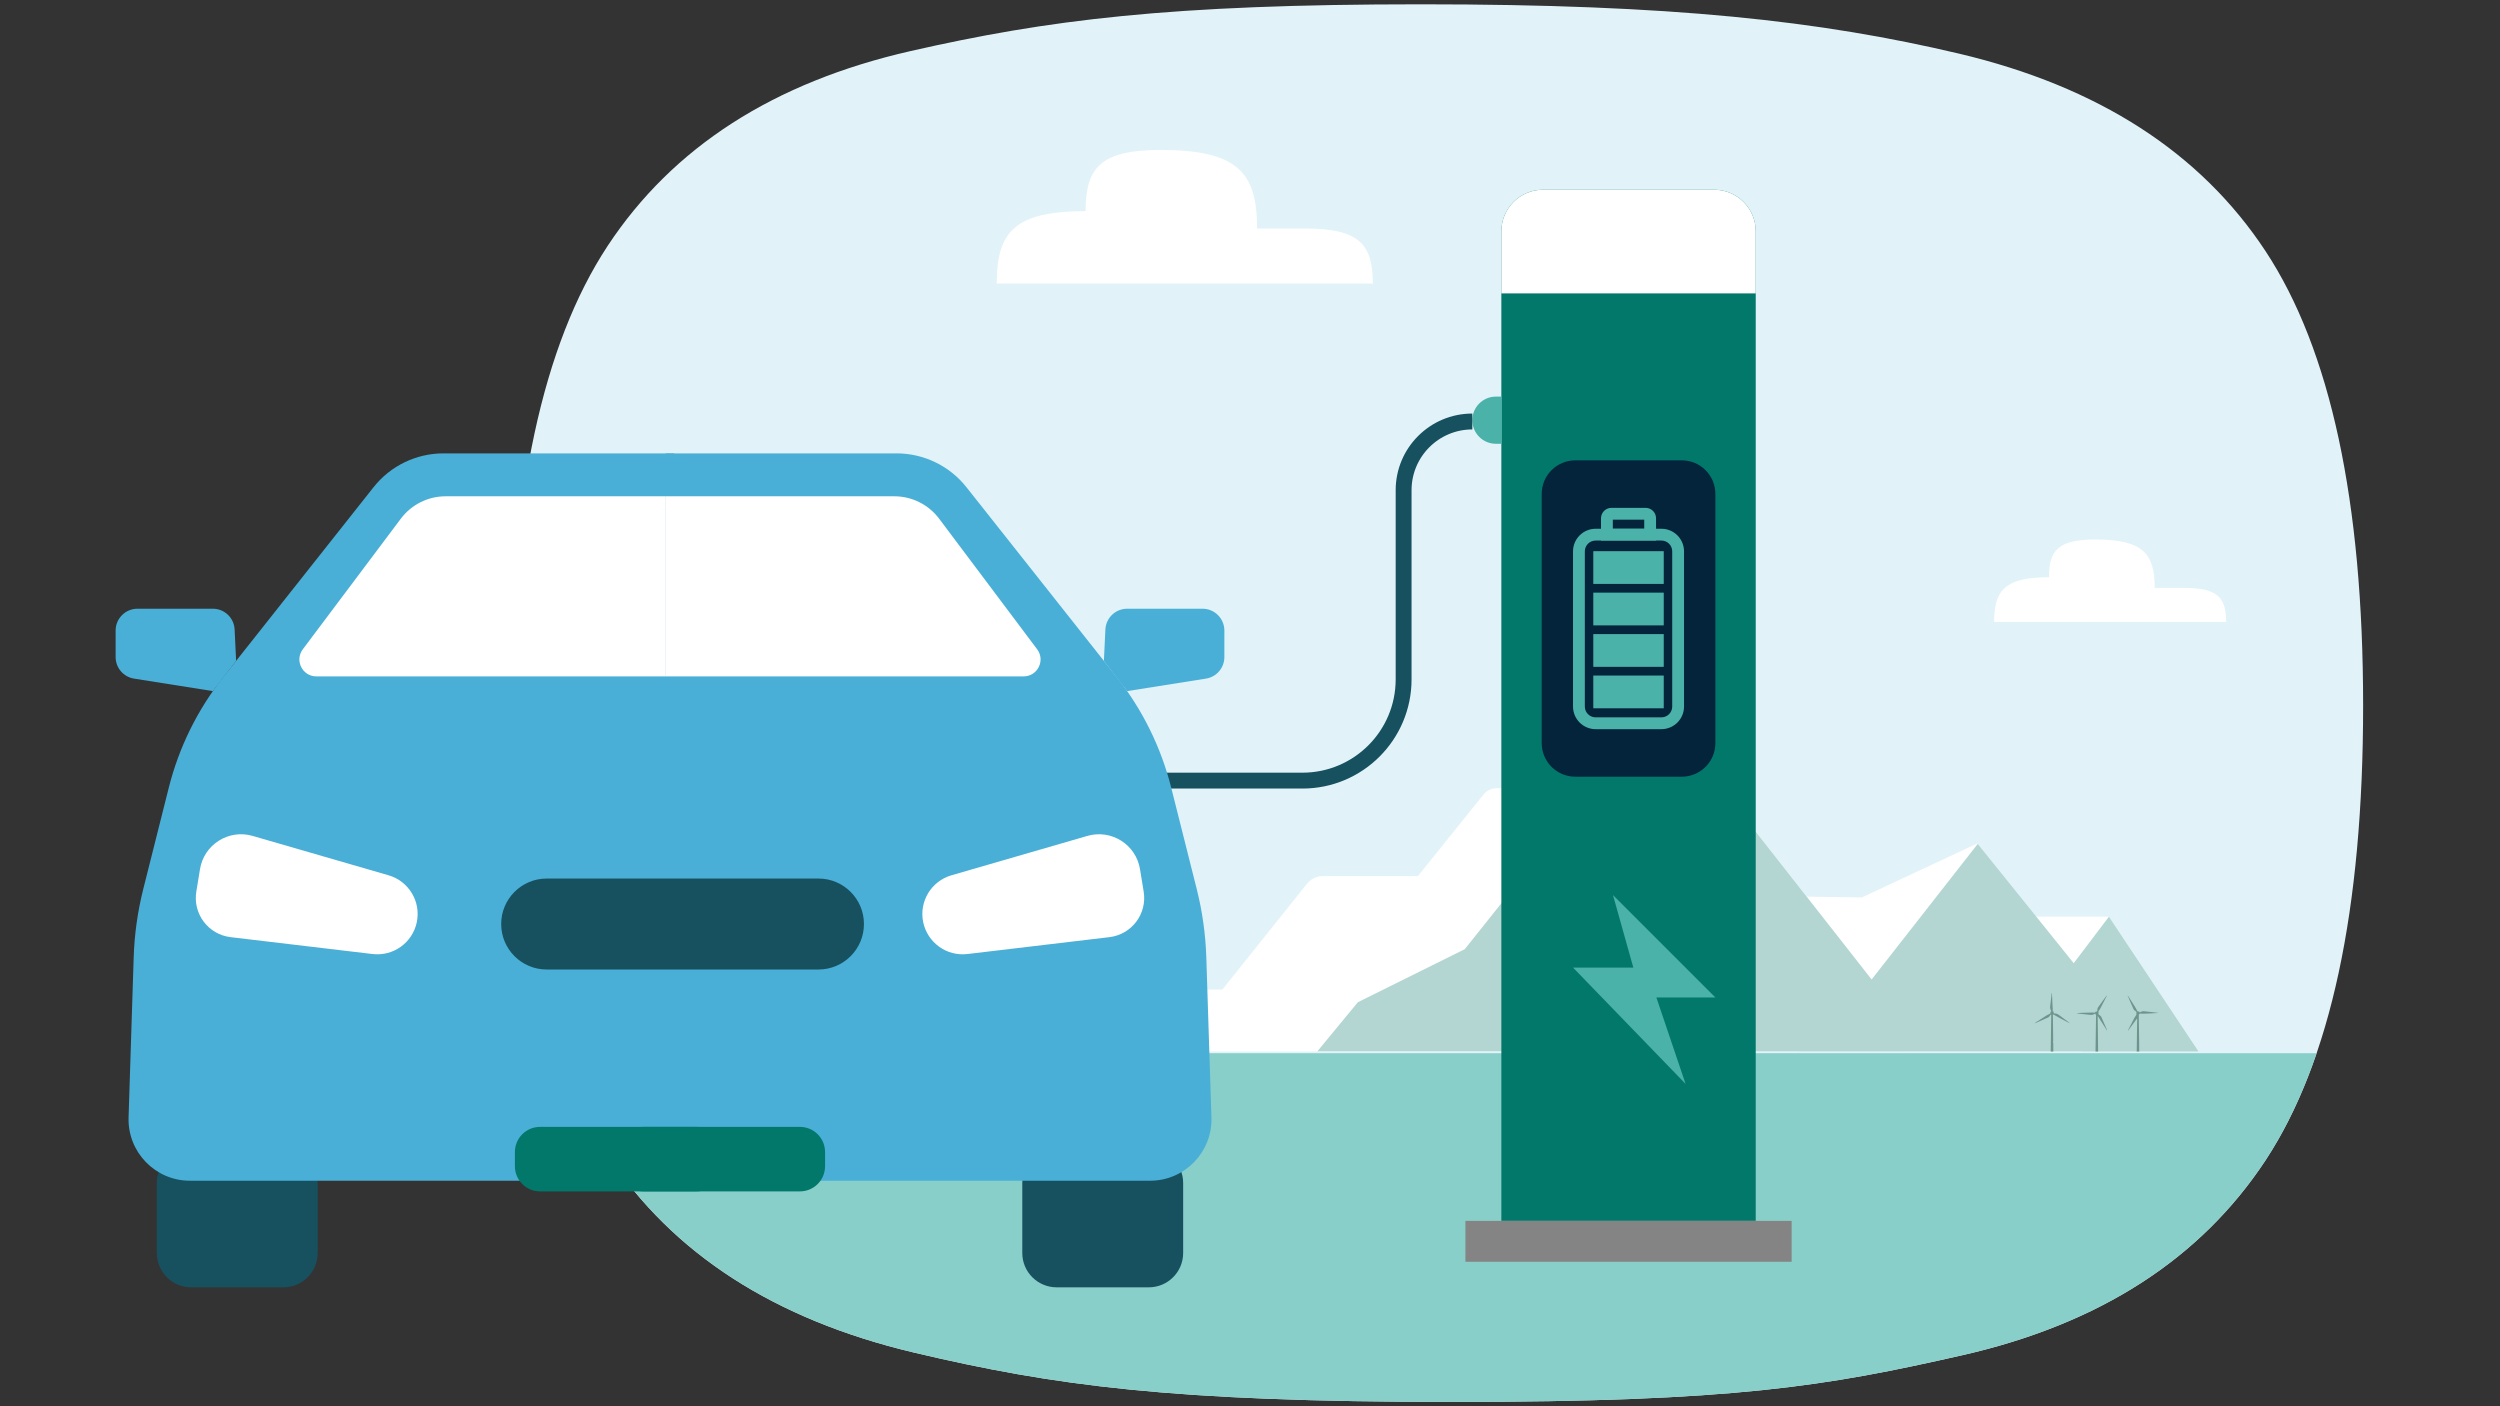
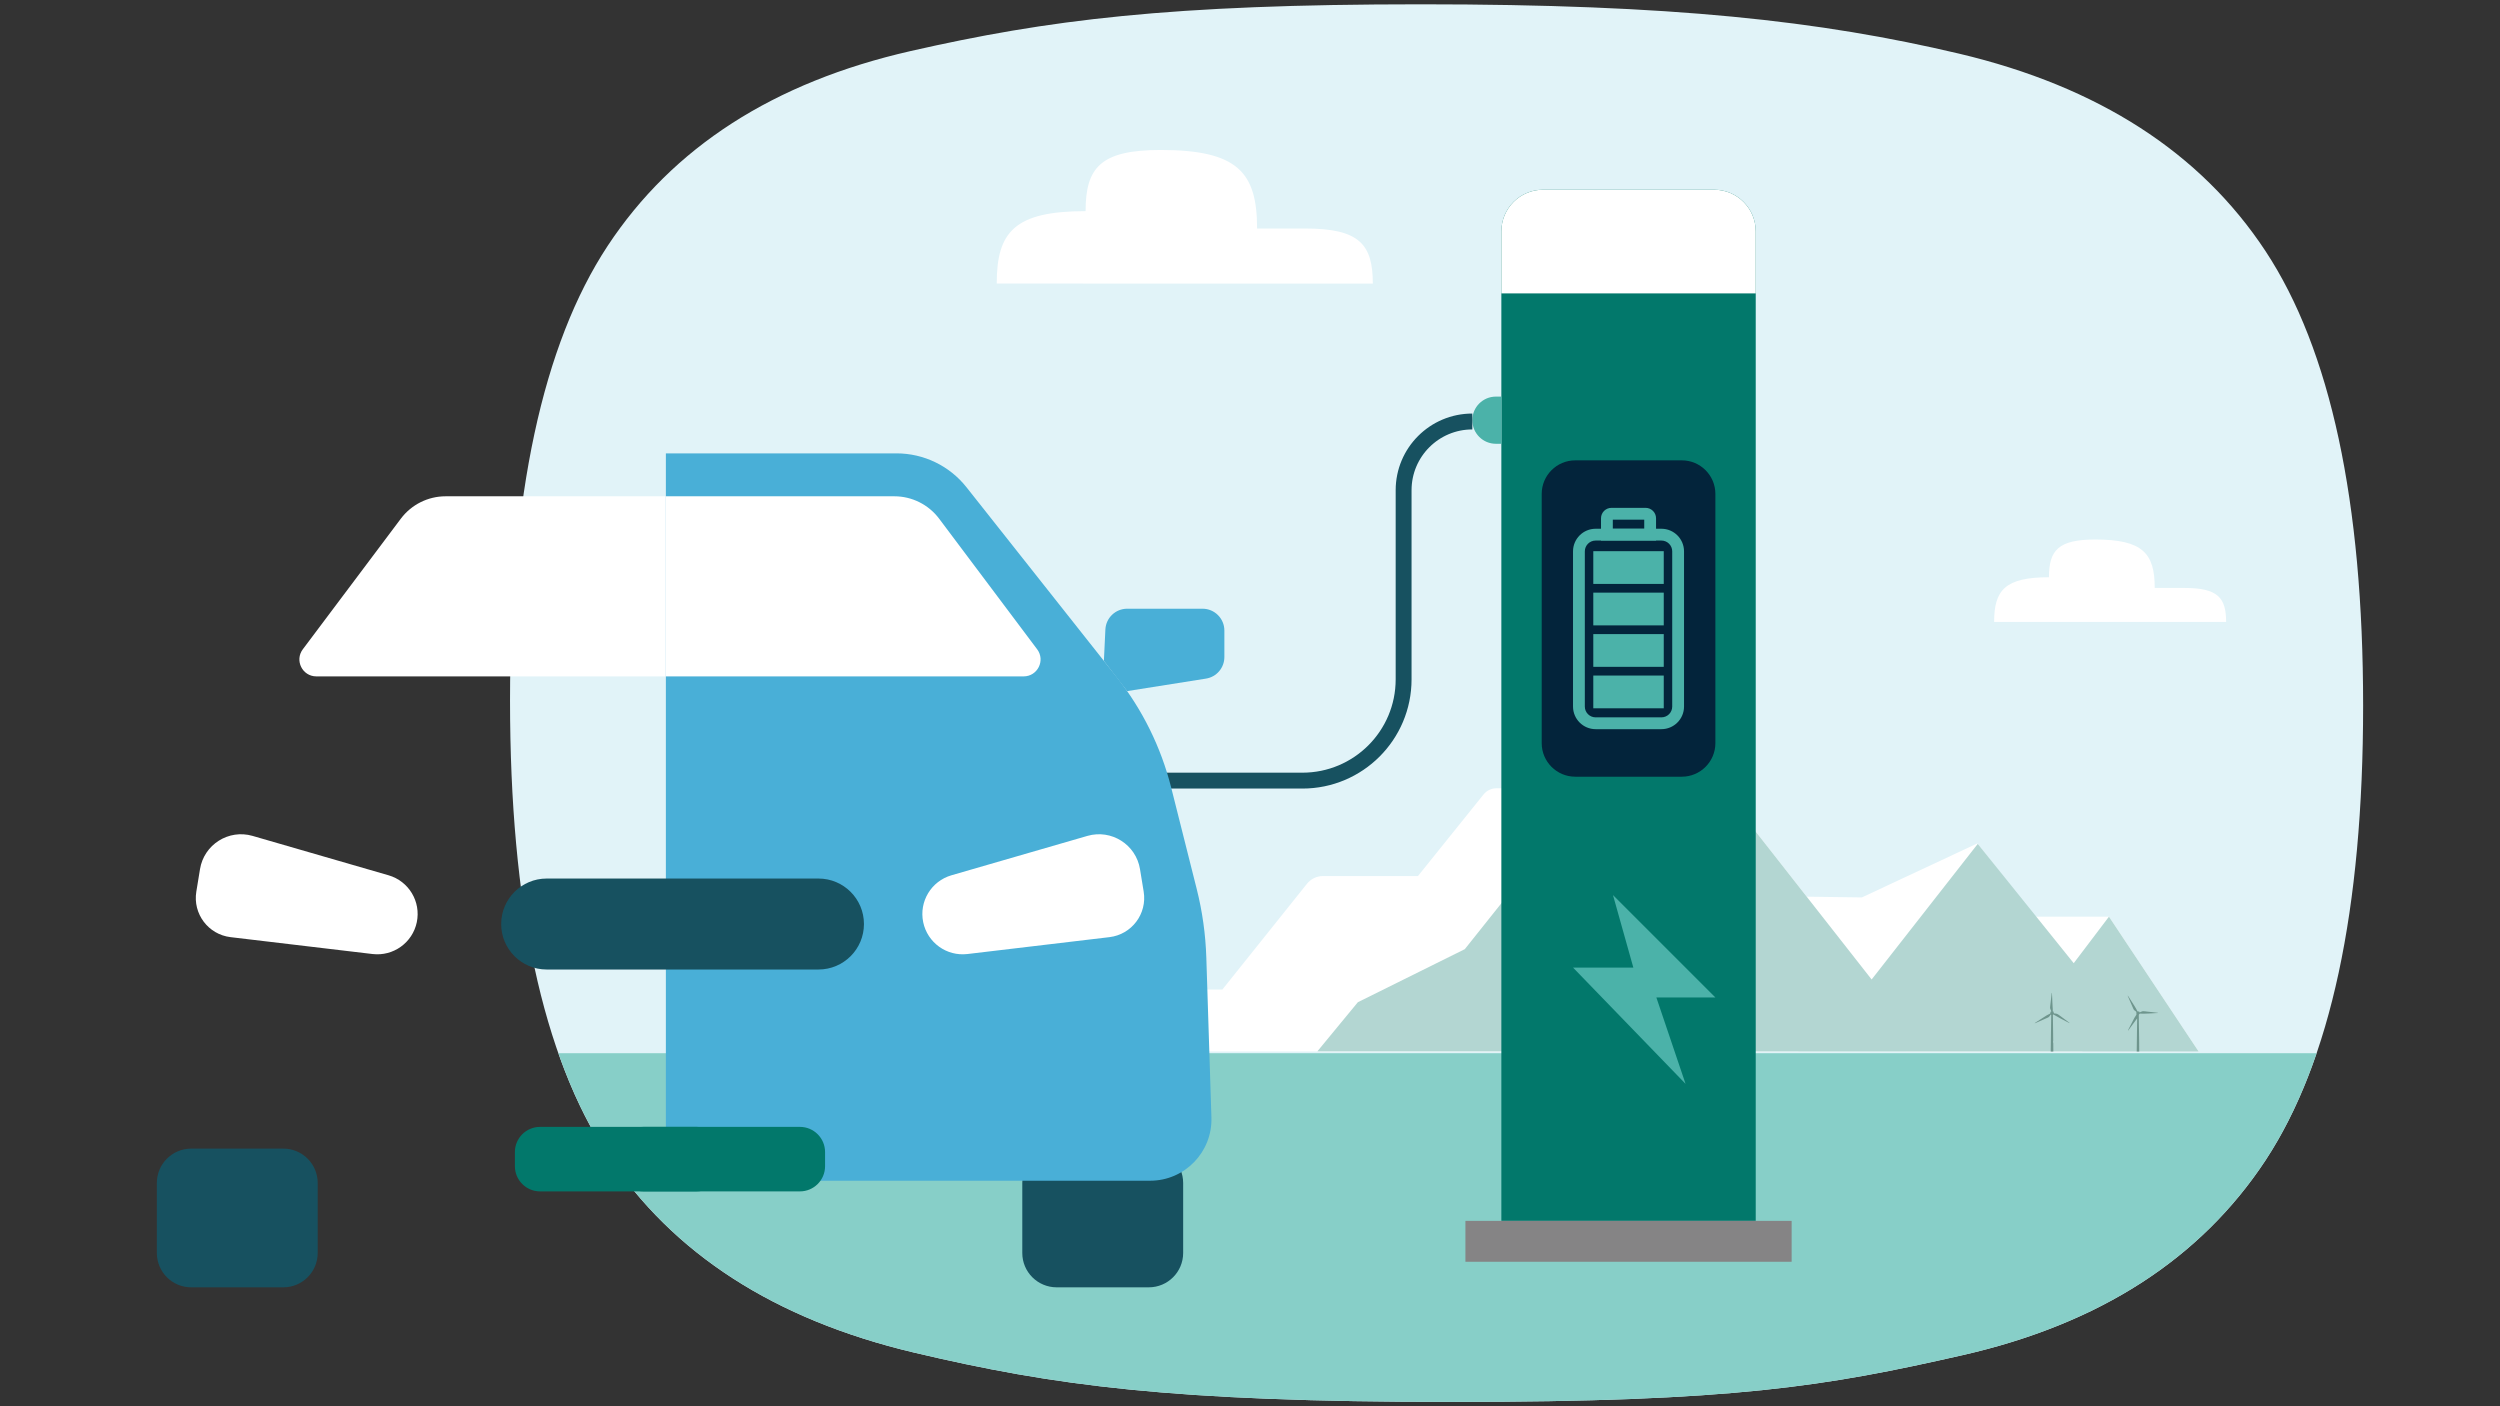
<svg xmlns="http://www.w3.org/2000/svg" version="1.1" id="Layer_1" x="0px" y="0px" viewBox="0 0 720 405" style="enable-background:new 0 0 720 405;" xml:space="preserve">
  <rect x="0" y="0" width="720" height="405" fill="#333333" stroke="none" />
  <style type="text/css">
	.st0{fill:#E1F3F8;}
	.st1{fill:#87CFC8;}
	.st2{fill:#FFFFFF;}
	.st3{fill:#B3D6D2;}
	.st4{fill-rule:evenodd;clip-rule:evenodd;fill:#6E958D;}
	.st5{fill:#02786B;}
	.st6{fill:#03243B;}
	.st7{fill:#4BB2A9;}
	.st8{fill:#858485;}
	.st9{fill:none;stroke:#175160;stroke-width:4.575;stroke-miterlimit:10;}
	.st10{fill:#175160;}
	.st11{fill:#49AFD7;}
	.st12{opacity:0.4;fill:#13375D;}
	.st13{fill:#5B5756;}
	.st14{fill:#E76124;}
	.st15{fill:#F29992;}
	.st16{fill:#ED8D50;}
	.st17{fill:#F47E20;}
	.st18{fill:#979797;}
	.st19{opacity:0.8;}
	.st20{fill:#737374;}
	.st21{fill:#D84A26;}
	.st22{fill:#1D2C2C;}
	.st23{fill:#CBCBCA;}
	.st24{fill:none;stroke:#175160;stroke-width:4.493;stroke-miterlimit:10;}
	.st25{fill:#13464F;}
	.st26{fill:#F7FBF8;}
	.st27{fill:none;stroke:#175160;stroke-width:2.995;stroke-linejoin:round;stroke-miterlimit:10;}
</style>
  <g>
    <path class="st0" d="M409.24,1.24c-72.5,0-107.56,4.49-147,13.47c-39.41,8.98-68.49,27.68-87.24,56.11   c-18.71,28.43-28.11,72.05-28.11,130.93c0,58.84,9.39,102.49,28.11,130.92c18.75,28.44,48.17,47.37,88.2,56.86   c40.08,9.47,73.96,14.22,155.03,14.22s107.56-4.49,147-13.47c39.41-8.98,68.49-27.68,87.24-56.11   c18.71-28.43,28.11-72.05,28.11-130.93c0-58.85-9.39-102.49-28.11-130.92c-18.75-28.44-48.17-47.37-88.21-56.86   C524.18,5.99,481.74,1.24,409.24,1.24z" />
    <path class="st1" d="M160.81,303.33c3.91,11.12,8.64,20.9,14.19,29.34c18.75,28.44,48.17,47.37,88.2,56.86   c40.08,9.47,73.96,14.22,155.03,14.22c81.07,0,107.56-4.49,147-13.47c39.41-8.98,68.49-27.68,87.24-56.11   c5.8-8.82,10.71-19.1,14.72-30.84H160.81z" />
    <path class="st2" d="M320.26,81.66h-33.2c0-14.88,5.12-20.85,25.59-20.85l0,0c0-12.57,4.33-17.62,21.63-17.62   c22.21,0,27.76,6.48,27.76,22.62h13.87c15.57,0,19.46,4.54,19.46,15.86h-88.84" />
    <path class="st2" d="M594.79,179.12h-20.48c0-9.18,3.16-12.87,15.79-12.87l0,0c0-7.76,2.67-10.87,13.34-10.87   c13.7,0,17.12,4,17.12,13.95h8.55c9.61,0,12.01,2.8,12.01,9.78h-54.81" />
    <g>
      <g>
        <path class="st2" d="M633.21,302.84L607.38,264h-21.29l-16.63-21.09l-33.25,15.55l-15.89-0.22l-31.25-39.85h-24.83     c-1.08,0-2.03,0.74-2.28,1.8l-1.64,6.83h-29.34c-1.46,0-2.84,0.67-3.74,1.81l-18.87,23.47h-27.34c-1.8,0-3.49,0.82-4.62,2.22     l-24.36,30.46h-26.99c-1.81,0-3.52,0.82-4.65,2.23l-12.52,15.6L633.21,302.84z" />
        <path class="st3" d="M633.21,302.84L607.38,264l-10.15,13.4l-27.64-34.36l-30.56,39.05l-49.97-63.72l11.75,53.25l-26.31-33.67     l-0.24,41.96l-29.35,14.79l9.71-37.81l-14.41-0.47c-2.97-0.1-5.81,1.22-7.67,3.54l-10.68,13.4l-30.8,15.28l-11.65,14.14     L633.21,302.84z" />
      </g>
      <g>
        <path class="st4" d="M591.2,291.29c0.26,0.04,0.26,0.04,0.26,0.36c0,0.16,0.06,0.21,0.21,0.23c0.25,0.02,0.53,0.01,0.75,0.11     c0.3,0.13,0.57,0.34,0.84,0.54c0.71,0.52,1.42,1.05,2.13,1.58c0.2,0.15,0.39,0.29,0.59,0.44c0.03,0.02,0.04,0.05,0.04,0.11     c-0.25-0.12-0.5-0.25-0.74-0.37c-0.62-0.32-1.25-0.64-1.87-0.98c-0.64-0.35-1.27-0.72-1.91-1.07c-0.07-0.04-0.15-0.04-0.22-0.07     c-0.02,0.07-0.05,0.14-0.05,0.21c0.02,1.73,0.05,3.46,0.07,5.19c0.01,0.71,0.02,1.42,0.02,2.13c0,0.09-0.05,0.19-0.05,0.28     c0,0.11,0.02,0.21,0.03,0.32c0.01,0.05,0.03,0.1,0.04,0.15c0.01,0.76,0.02,1.53,0.02,2.29c0,0.03-0.01,0.06-0.02,0.1     c-0.24,0-0.47,0-0.73,0c0-0.18,0-0.34,0-0.51c0.04-2.94,0.08-5.87,0.12-8.81c0.01-0.38,0.02-0.77,0.02-1.15     c0-0.07-0.04-0.13-0.07-0.2c-0.05,0.04-0.11,0.07-0.15,0.12c-0.08,0.09-0.15,0.19-0.21,0.3c-0.23,0.41-0.66,0.53-1.05,0.7     c-0.76,0.34-1.51,0.67-2.27,1.01c-0.29,0.13-0.59,0.25-0.89,0.38c-0.04,0.02-0.08,0.02-0.14-0.01c0.15-0.1,0.29-0.21,0.44-0.3     c1.01-0.65,2.02-1.31,3.04-1.95c0.29-0.18,0.61-0.33,0.93-0.48c0.12-0.05,0.16-0.12,0.14-0.23c-0.02-0.2,0.01-0.37,0.26-0.42     c-0.11-0.28-0.23-0.54-0.32-0.81c-0.04-0.11-0.05-0.24-0.04-0.36c0.12-1.12,0.25-2.24,0.38-3.36c0.03-0.27,0.05-0.53,0.08-0.8     c0.02,0,0.05,0,0.07,0c0.03,0.44,0.06,0.88,0.08,1.31c0.02,0.44,0.03,0.88,0.05,1.33c0.02,0.45,0.06,0.9,0.07,1.34     C591.21,290.39,591.2,290.83,591.2,291.29z" />
-         <path class="st4" d="M604.26,302.84c-0.26,0-0.49,0-0.75,0c0-0.1,0-0.2,0-0.29c0.05-3.35,0.1-6.69,0.15-10.04     c0-0.15,0.06-0.32-0.17-0.39c-0.04-0.01-0.06-0.12-0.09-0.19c-0.14,0.06-0.28,0.11-0.41,0.19c-0.35,0.21-0.72,0.19-1.1,0.15     c-0.86-0.09-1.73-0.18-2.59-0.28c-0.34-0.04-0.67-0.07-1.01-0.11c-0.06-0.01-0.13-0.03-0.18-0.09c0.33-0.03,0.66-0.06,1-0.08     c0.66-0.03,1.32-0.04,1.98-0.06c0.58-0.02,1.16-0.04,1.75-0.05c0.16,0,0.32,0.03,0.48,0.04c0.04,0,0.12-0.04,0.12-0.07     c0.01-0.22,0.16-0.27,0.33-0.25c0.2,0.02,0.25-0.08,0.25-0.24c0.01-0.15,0.02-0.29,0.03-0.44c0.02-0.39,0.27-0.65,0.48-0.94     c0.69-0.94,1.38-1.88,2.07-2.83c0.04-0.06,0.1-0.1,0.16-0.16c0.01,0.01,0.02,0.02,0.04,0.03c-0.21,0.4-0.42,0.81-0.63,1.22     c-0.41,0.79-0.81,1.58-1.22,2.37c-0.15,0.29-0.34,0.57-0.52,0.84c-0.07,0.1-0.11,0.19-0.08,0.33c0.03,0.15,0.03,0.32,0,0.48     c-0.02,0.11,0.02,0.17,0.09,0.22c0.1,0.07,0.19,0.15,0.3,0.21c0.39,0.22,0.52,0.63,0.68,1c0.38,0.85,0.74,1.7,1.11,2.55     c0.1,0.23,0.2,0.47,0.3,0.7c0.01,0.03,0.01,0.07,0.02,0.1c-0.02,0.01-0.03,0.02-0.05,0.03c-0.88-1.39-1.77-2.79-2.67-4.21     C604.16,296,604.21,299.41,604.26,302.84z" />
        <path class="st4" d="M612.83,286.74c0.66,1.04,1.33,2.07,1.98,3.11c0.27,0.42,0.5,0.87,0.73,1.32c0.08,0.16,0.19,0.14,0.32,0.14     c0.27,0,0.29,0.02,0.36,0.28c0.17-0.08,0.34-0.14,0.5-0.23c0.36-0.2,0.73-0.12,1.1-0.09c0.2,0.02,0.4,0.06,0.61,0.08     c0.46,0.05,0.92,0.09,1.37,0.14c0.54,0.06,1.08,0.13,1.62,0.19c0.03,0,0.06,0.03,0.09,0.07c-1.76,0.05-3.52,0.27-5.24,0.17     c-0.1,0.1-0.19,0.17-0.26,0.26c-0.03,0.04-0.04,0.11-0.04,0.17c0.01,0.86,0.01,1.72,0.03,2.58c0.02,1.59,0.06,3.18,0.08,4.77     c0.01,0.97,0.01,1.94,0.02,2.9c0,0.08,0,0.15,0,0.24c-0.24,0-0.47,0-0.73,0c0.04-3.16,0.09-6.33,0.13-9.55     c-0.88,1.2-1.74,2.36-2.59,3.52c-0.02-0.01-0.04-0.02-0.06-0.03c0.05-0.11,0.09-0.22,0.15-0.33c0.57-1.11,1.14-2.23,1.72-3.33     c0.15-0.28,0.33-0.54,0.51-0.8c0.06-0.09,0.09-0.17,0.06-0.29c-0.04-0.16,0-0.34-0.01-0.52c0-0.06-0.04-0.14-0.09-0.18     c-0.11-0.1-0.24-0.19-0.37-0.27c-0.33-0.2-0.43-0.56-0.57-0.88c-0.34-0.76-0.67-1.53-1-2.29c-0.15-0.34-0.3-0.68-0.44-1.02     c-0.02-0.04-0.01-0.08-0.02-0.12C612.8,286.75,612.82,286.74,612.83,286.74z" />
      </g>
    </g>
    <g>
      <g>
        <path class="st5" d="M432.39,66.63v284.98h73.26V66.63c0-6.62-5.36-11.99-11.98-11.99h-49.3     C437.76,54.64,432.39,60.01,432.39,66.63" />
        <path class="st2" d="M432.39,66.63v17.86h73.26V66.63c0-6.62-5.36-11.99-11.98-11.99h-49.3     C437.76,54.64,432.39,60.01,432.39,66.63" />
        <path class="st6" d="M453.68,223.69h30.68c5.34,0,9.67-4.33,9.67-9.67v-71.77c0-5.34-4.33-9.67-9.67-9.67h-30.68     c-5.34,0-9.67,4.33-9.67,9.67v71.77C444.01,219.36,448.34,223.69,453.68,223.69" />
        <path class="st7" d="M459.54,210c-3.59,0-6.51-2.92-6.51-6.51v-44.7c0-3.59,2.92-6.51,6.51-6.51h18.95     c3.59,0,6.51,2.92,6.51,6.51v44.7c0,3.59-2.92,6.51-6.51,6.51H459.54 M459.54,155.68c-1.72,0-3.11,1.4-3.11,3.11v44.7     c0,1.72,1.4,3.11,3.11,3.11h18.95c1.72,0,3.11-1.4,3.11-3.11v-44.7c0-1.72-1.4-3.11-3.11-3.11H459.54z" />
        <path class="st7" d="M461.09,149.27c0-1.66,1.35-3.01,3.01-3.01h9.83c1.66,0,3.01,1.35,3.01,3.01v6.41h-15.85V149.27z      M473.54,149.66h-9.05v2.62h9.05V149.66z" />
        <rect x="458.87" y="158.74" class="st7" width="20.29" height="9.43" />
        <rect x="458.87" y="170.68" class="st7" width="20.29" height="9.43" />
        <rect x="458.87" y="182.62" class="st7" width="20.29" height="9.43" />
        <rect x="458.87" y="194.56" class="st7" width="20.29" height="9.43" />
        <polygon class="st7" points="464.54,257.78 494.03,287.27 477.03,287.27 485.44,312.15 453.03,278.66 470.4,278.66    " />
        <rect x="422.04" y="351.61" class="st8" width="93.95" height="11.78" />
        <path class="st7" d="M430.82,127.81h1.61v-13.59h-1.61c-3.75,0-6.79,3.04-6.79,6.79v0C424.03,124.77,427.07,127.81,430.82,127.81     z" />
        <path class="st9" d="M424.03,121.39L424.03,121.39c-10.93,0-19.79,8.86-19.79,19.79v54.48c0,16.11-13.06,29.16-29.16,29.16     h-53.55" />
      </g>
      <g>
        <path class="st10" d="M81.59,370.75H55.07c-5.47,0-9.9-4.43-9.9-9.9V340.7c0-5.47,4.43-9.9,9.9-9.9h26.53     c5.47,0,9.9,4.43,9.9,9.9v20.15C91.5,366.32,87.07,370.75,81.59,370.75z" />
-         <path class="st11" d="M194.15,130.57v209.48H54.7c-9.98,0-17.99-8.26-17.67-18.24l1.47-46.03c0.21-6.67,1.14-13.3,2.77-19.77     l7.35-29.19c2.92-11.6,8.27-22.44,15.69-31.82l43.27-54.68c4.87-6.16,12.3-9.75,20.15-9.75H194.15z" />
        <path class="st2" d="M66.41,269.9l40.89,4.86c5.98,0.71,11.51-3.27,12.74-9.17h0c1.23-5.94-2.31-11.82-8.14-13.51l-39.15-11.34     c-6.9-2-14,2.49-15.15,9.58l-1.06,6.48C55.5,263.18,59.99,269.14,66.41,269.9z" />
-         <path class="st11" d="M61.31,199.04l-22.71-3.6c-3.06-0.48-5.3-3.12-5.3-6.21v-7.63c0-3.47,2.82-6.29,6.29-6.29h21.7     c3.36,0,6.13,2.64,6.28,5.99l0.43,9.04L61.31,199.04z" />
        <path class="st2" d="M194.15,194.8H91.11c-4.02,0-6.32-4.59-3.9-7.81l28.23-37.61c3.05-4.06,7.83-6.45,12.9-6.45h65.81V194.8z" />
        <path class="st10" d="M304.32,370.75h26.53c5.47,0,9.9-4.43,9.9-9.9V340.7c0-5.47-4.43-9.9-9.9-9.9h-26.53     c-5.47,0-9.9,4.43-9.9,9.9v20.15C294.41,366.32,298.85,370.75,304.32,370.75z" />
        <path class="st11" d="M191.77,130.57v209.48h139.45c9.98,0,17.99-8.26,17.67-18.24l-1.47-46.03c-0.21-6.67-1.14-13.3-2.77-19.77     l-7.35-29.19c-2.92-11.6-8.27-22.44-15.69-31.82l-43.27-54.68c-4.87-6.16-12.3-9.75-20.15-9.75H191.77z" />
        <path class="st2" d="M319.51,269.9l-40.89,4.86c-5.98,0.71-11.51-3.27-12.74-9.17l0,0c-1.23-5.94,2.31-11.82,8.14-13.51     l39.15-11.34c6.9-2,14,2.49,15.15,9.58l1.06,6.48C330.42,263.18,325.93,269.14,319.51,269.9z" />
        <path class="st11" d="M324.61,199.04l22.71-3.6c3.06-0.48,5.3-3.12,5.3-6.21v-7.63c0-3.47-2.82-6.29-6.29-6.29h-21.7     c-3.36,0-6.12,2.64-6.28,5.99l-0.43,9.04L324.61,199.04z" />
        <path class="st2" d="M191.77,194.8H294.8c4.02,0,6.32-4.59,3.9-7.81l-28.23-37.61c-3.05-4.06-7.83-6.45-12.9-6.45h-65.81V194.8z" />
      </g>
      <path class="st10" d="M144.34,266.12L144.34,266.12c0,7.24,5.87,13.1,13.1,13.1h78.28c7.24,0,13.1-5.87,13.1-13.1v0    c0-7.24-5.87-13.1-13.1-13.1h-78.28C150.21,253.02,144.34,258.89,144.34,266.12z" />
      <path class="st5" d="M200.59,343.12h-45.05c-4,0-7.25-3.24-7.25-7.25v-4.08c0-4,3.24-7.25,7.25-7.25h45.05    c4,0,7.25,3.24,7.25,7.25v4.08C207.84,339.87,204.6,343.12,200.59,343.12z" />
      <path class="st5" d="M185.32,343.12h45.05c4,0,7.25-3.24,7.25-7.25v-4.08c0-4-3.24-7.25-7.25-7.25h-45.05    c-4,0-7.25,3.24-7.25,7.25v4.08C178.07,339.87,181.32,343.12,185.32,343.12z" />
    </g>
  </g>
</svg>